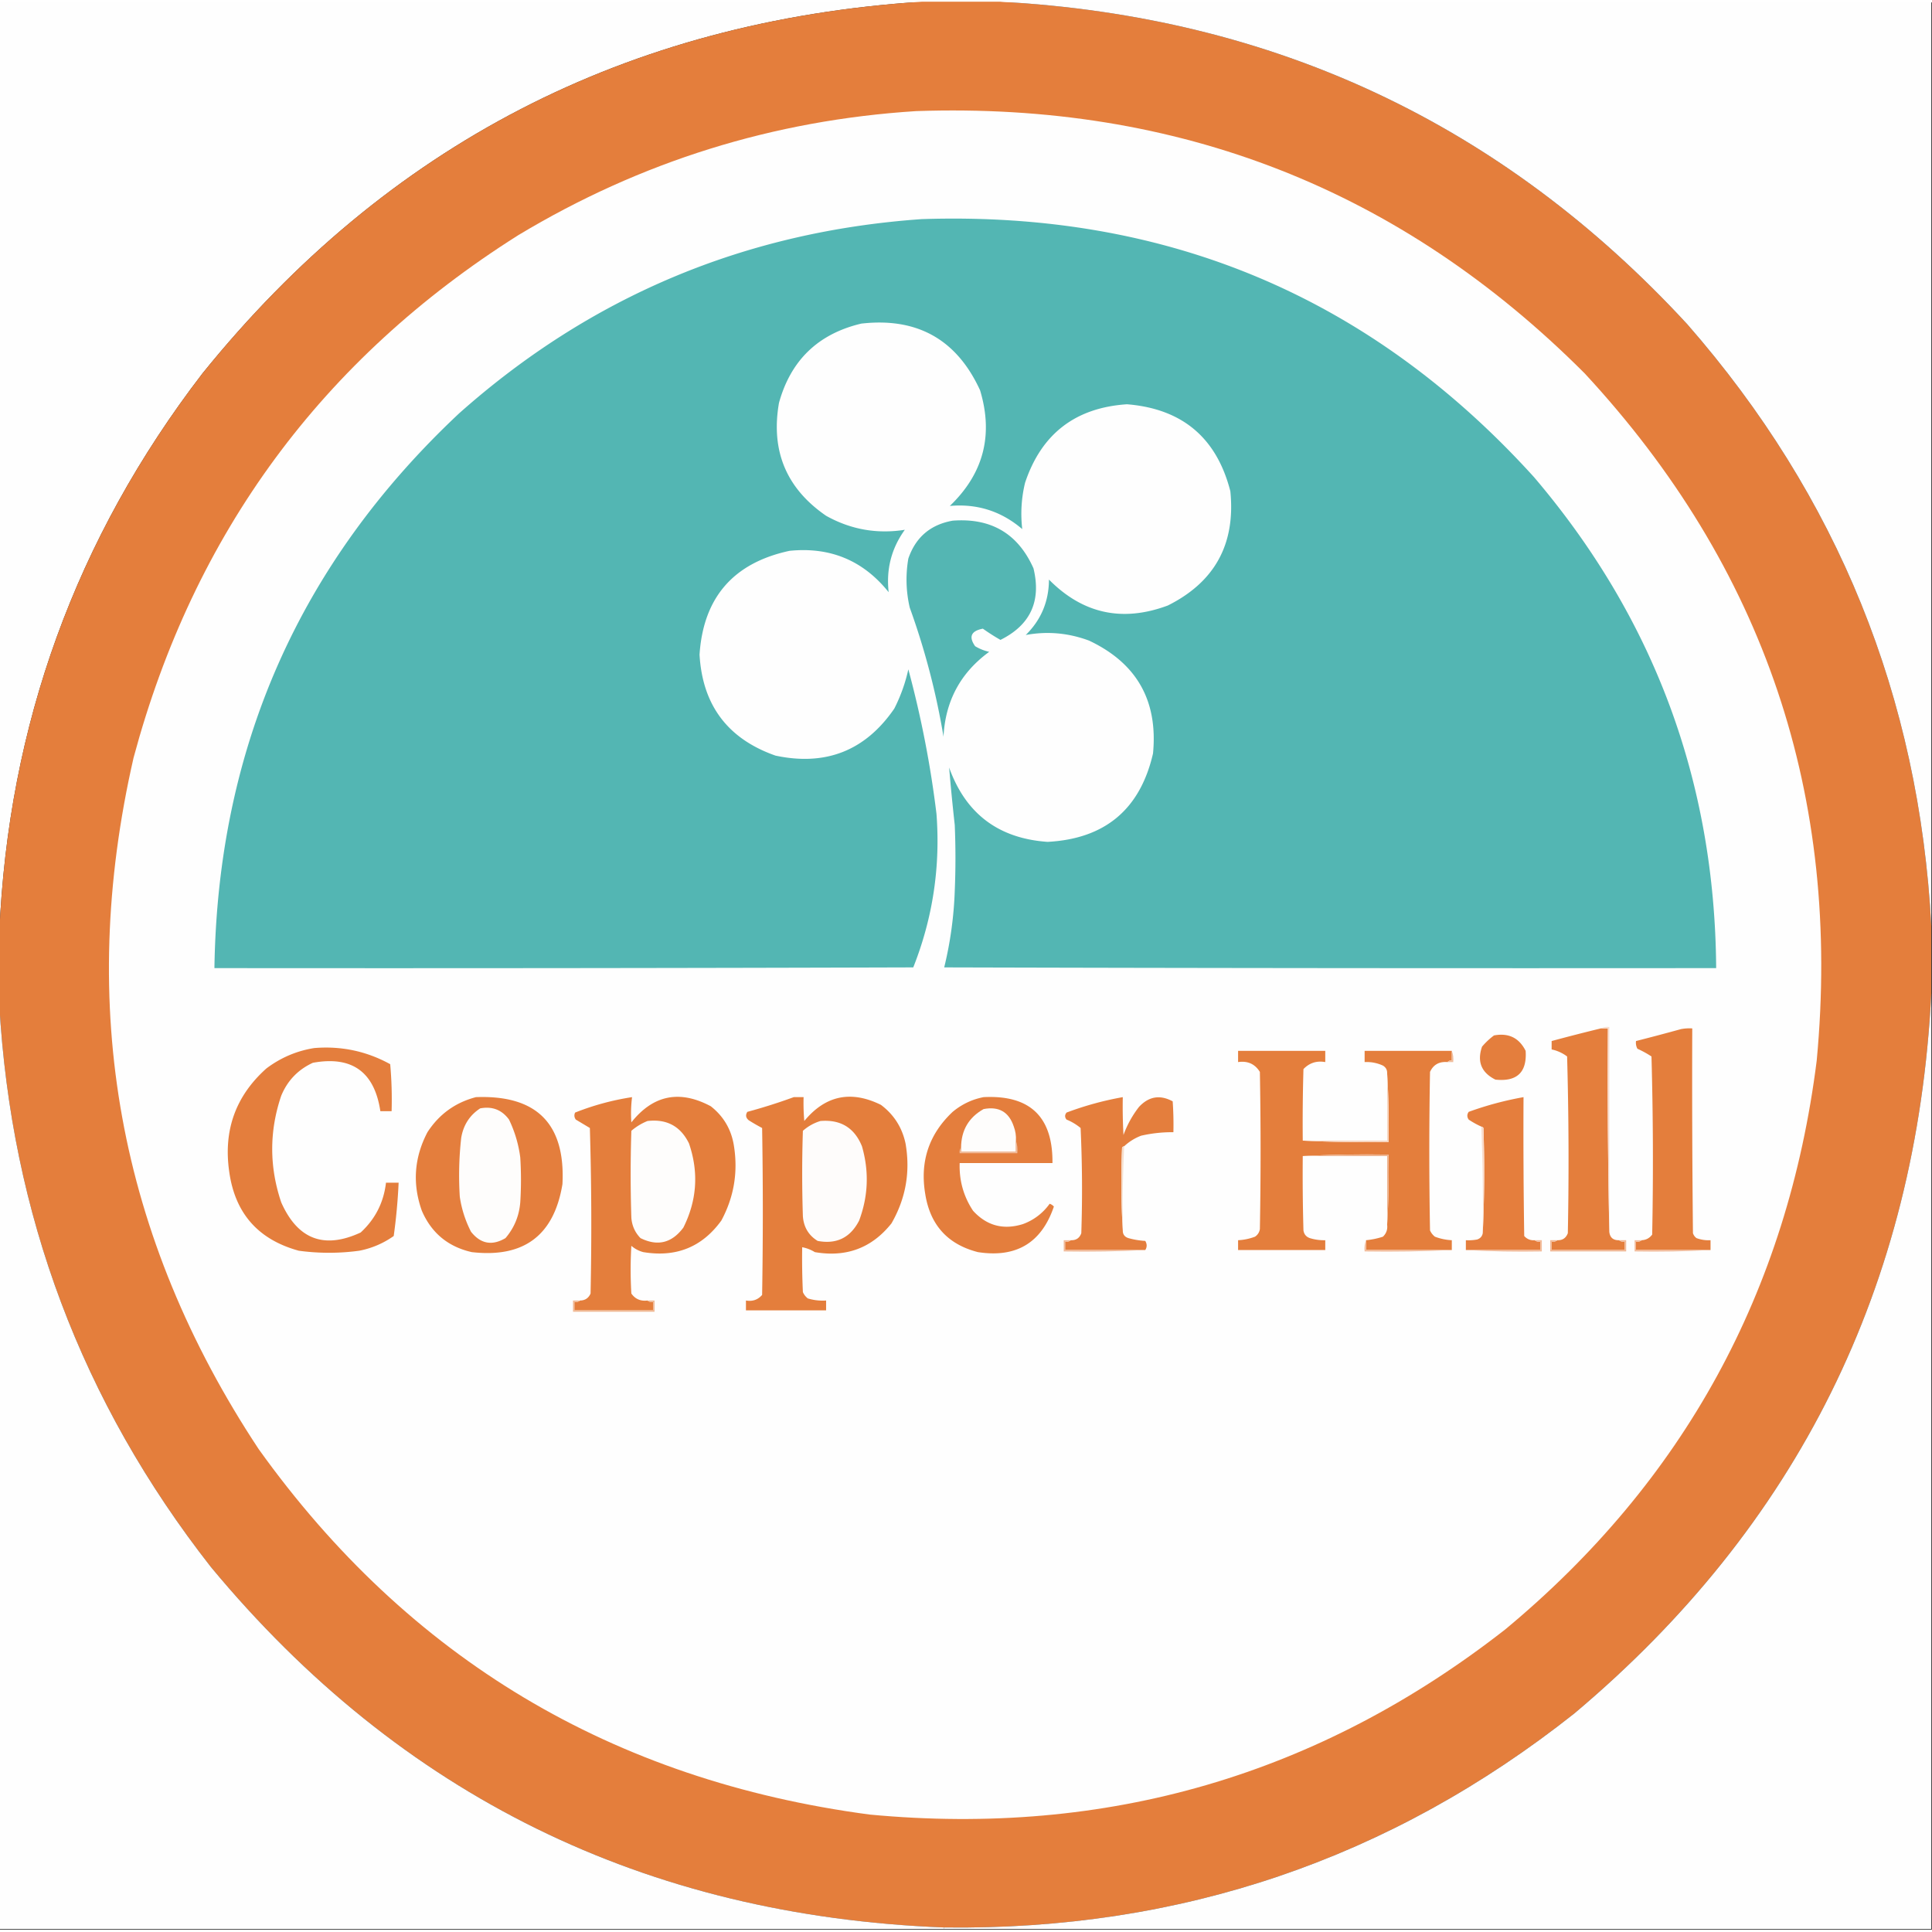
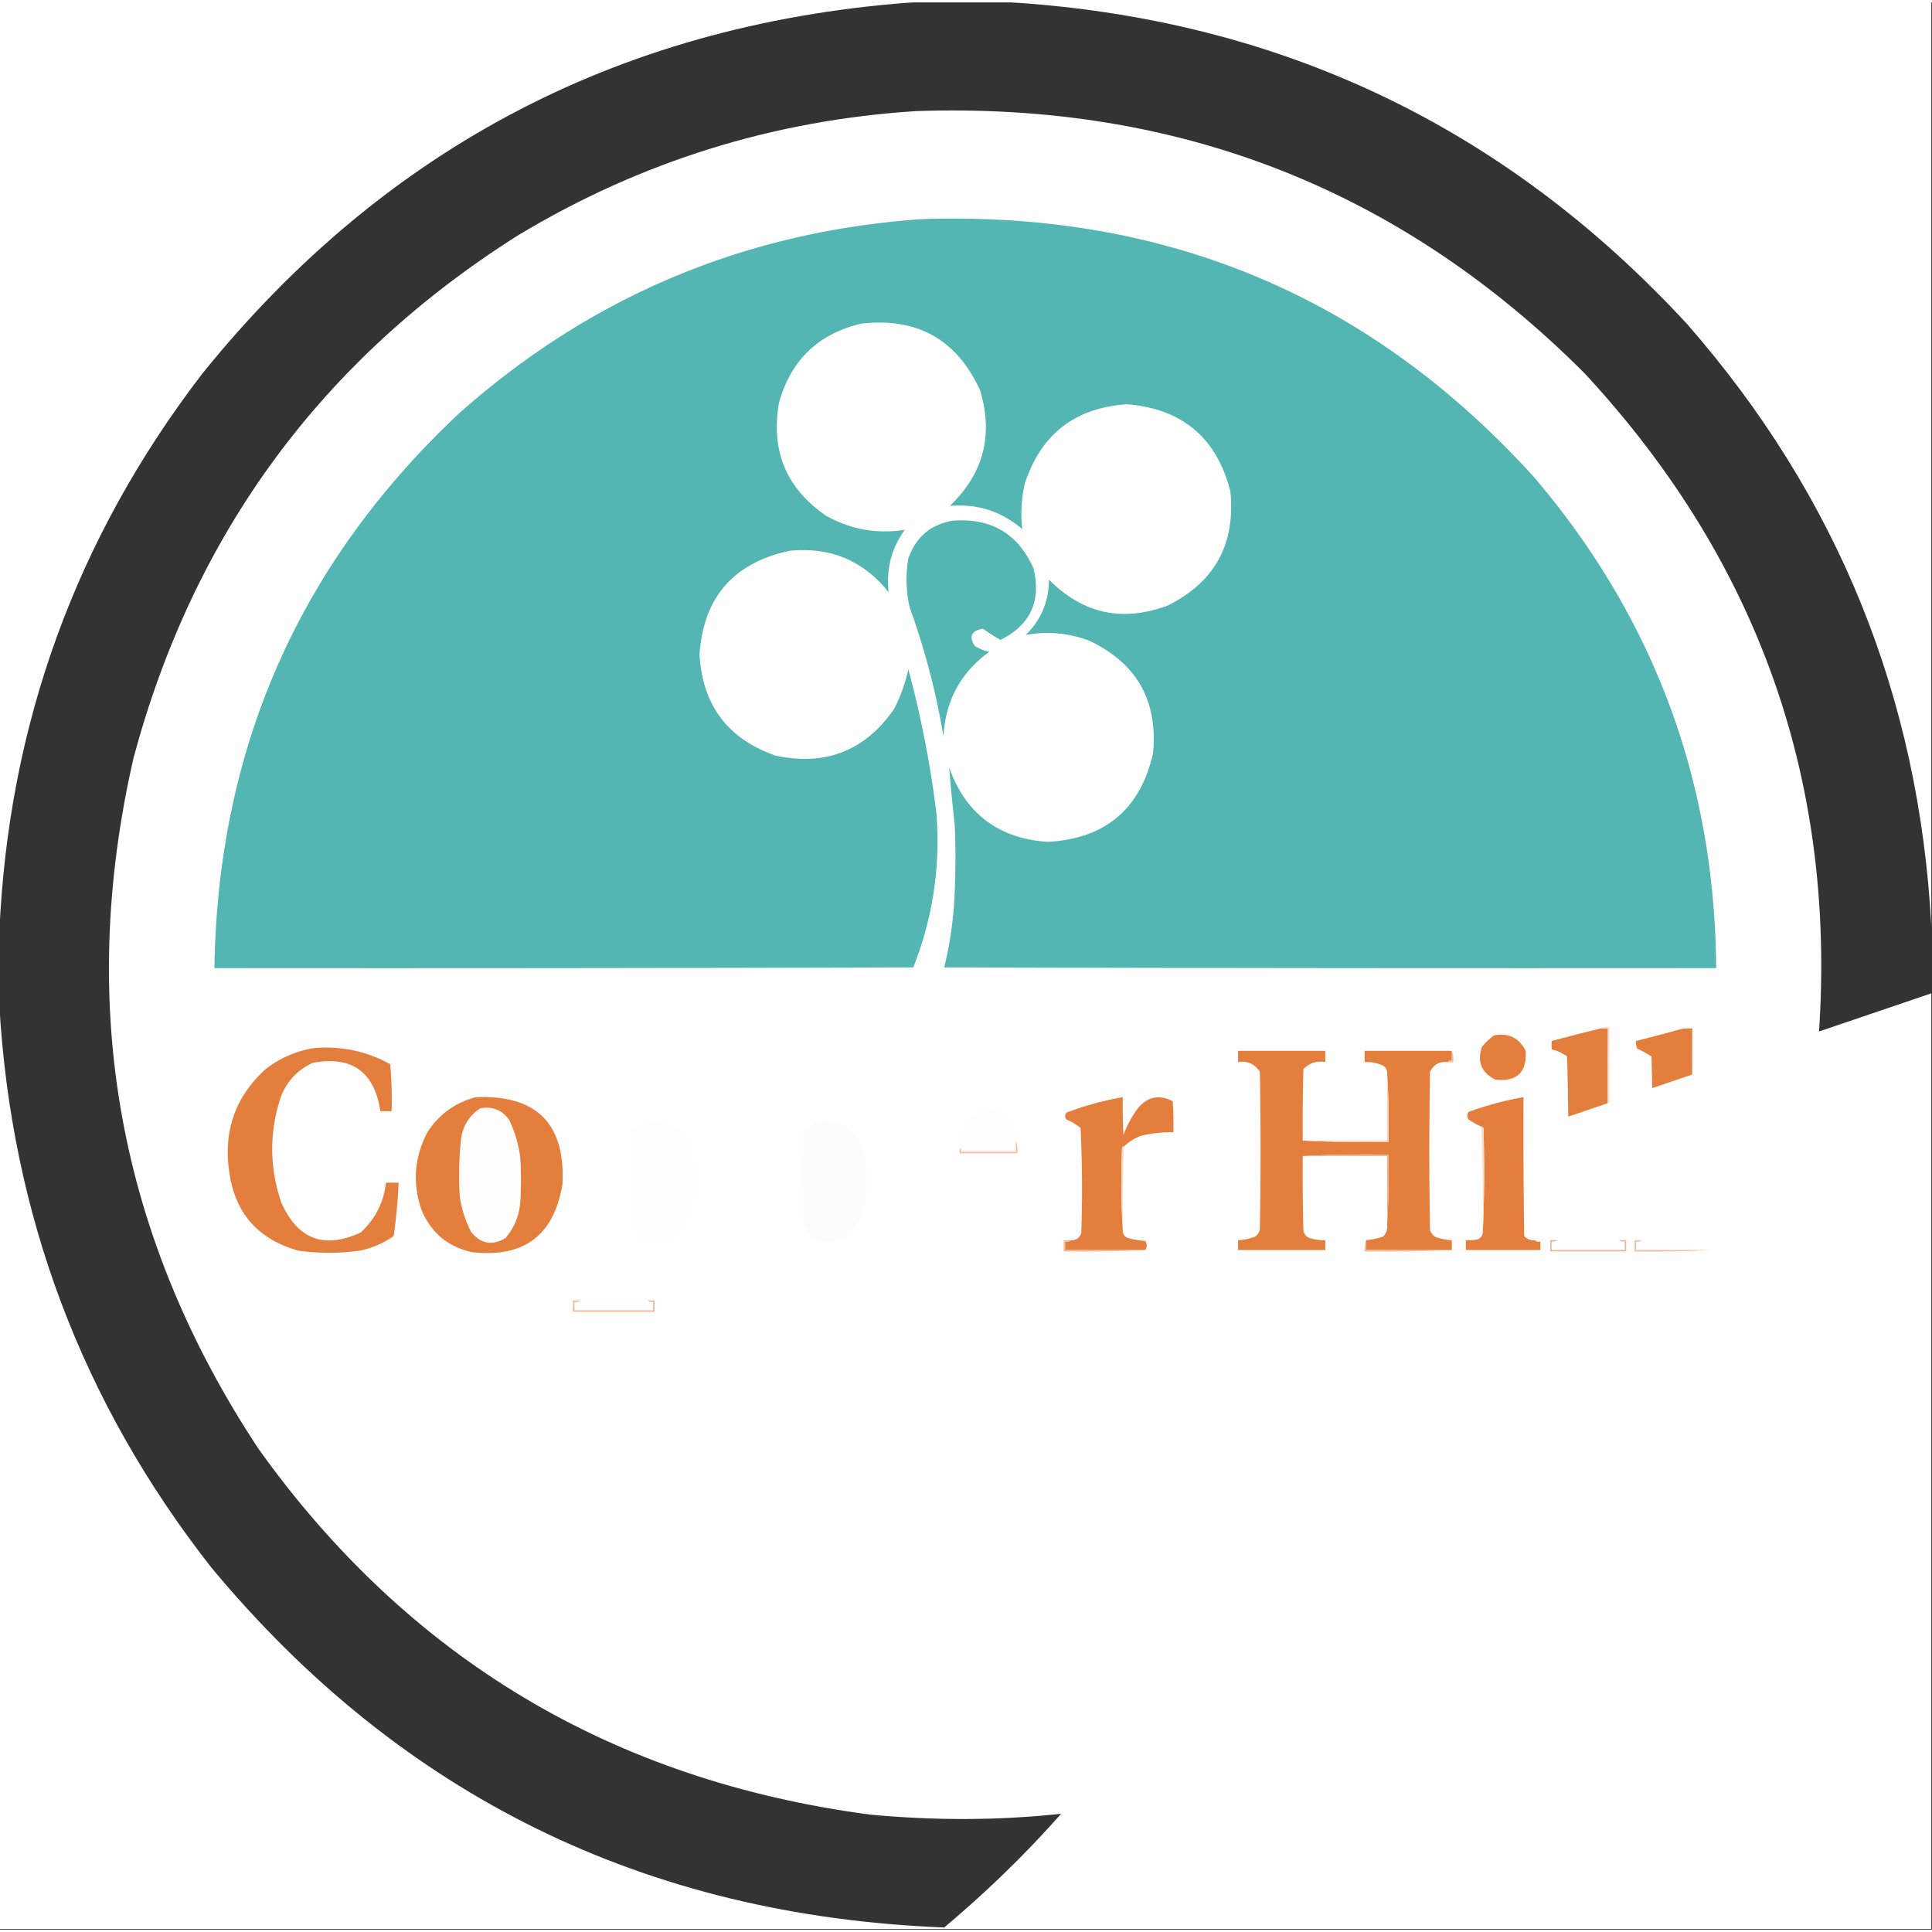
<svg xmlns="http://www.w3.org/2000/svg" width="400" height="400" viewBox="0 0 400 399">
  <rect x="0" y="0" width="400" height="399" fill="#333333" stroke="none" />
  <path d="M-.145-.145h190.973Q99.245 5.853 41.922 76.81 2.616 127.989-.145 192.676zm0 0" style="stroke:none;fill-rule:evenodd;fill:#fefefe;fill-opacity:1" />
-   <path d="M190.828-.145h16.305c56.597 3.09 104.004 25.352 142.21 66.79q46.717 53.444 50.512 124.578v13.941q-4.593 90.834-73.945 149.117c-38.062 30.137-81.535 44.903-130.422 44.281q-92.905-3.614-151.82-74.628Q3.577 272.728-.145 207.484v-14.808Q2.616 127.99 41.922 76.809 99.245 5.853 190.828-.145m0 0" style="stroke:none;fill-rule:evenodd;fill:#e47e3c;fill-opacity:1" />
  <path d="M207.133-.145h192.722v191.368q-3.795-71.134-50.511-124.578c-38.207-41.438-85.614-63.7-142.211-66.79m0 0" style="stroke:none;fill-rule:evenodd;fill:#fefefe;fill-opacity:1" />
  <path d="M189.664 22.504q81.423-2.807 138.43 54.305 55.77 60.174 48.035 142.293c-6.035 47.812-27.527 87.066-64.484 117.753q-57.934 45.265-131.586 38.332-79.917-10.615-126.493-75.648-43.587-65.916-25.91-143.164c12.48-46.46 39.02-82.52 79.621-108.168q38.033-22.886 82.387-25.703m0 0" style="stroke:none;fill-rule:evenodd;fill:#fefefe;fill-opacity:1" />
  <path d="M190.828 44.867q76.09-2.529 126.785 53.43 37.307 43.828 37.7 101.64-79.913.072-159.825-.148a78 78 0 0 0 2.184-15.824q.286-6.827 0-13.649c-.442-3.98-.832-7.945-1.164-11.906 3.418 9.547 10.21 14.68 20.379 15.39 11.89-.632 19.168-6.734 21.832-18.296q1.576-16.384-13.246-23.375-6.429-2.39-13.102-1.16 4.775-4.7 4.805-11.473 10.505 10.622 24.601 5.371 14.61-7.288 12.953-23.664-4.253-16.61-21.398-18.004-16.037 1.062-21.105 16.262a27.2 27.2 0 0 0-.582 9.582q-6.495-5.55-14.993-4.793 10.466-10.036 6.258-23.957-7.242-15.774-24.597-13.793-13.374 3.176-17.032 16.406c-1.734 9.93 1.52 17.719 9.754 23.38 5.086 2.843 10.524 3.812 16.3 2.901-2.773 3.848-3.886 8.157-3.347 12.922q-7.882-9.844-20.523-8.566-17.45 3.757-18.633 21.488c.602 10.469 5.84 17.438 15.723 20.91q15.632 3.324 24.597-9.73a33.8 33.8 0 0 0 2.91-8.129 214 214 0 0 1 5.825 29.91q1.254 16.481-4.805 31.797c-48.227.149-96.457.195-144.687.149q1.014-68.29 50.656-114.852 40.91-36.369 95.777-40.219m0 0" style="stroke:none;fill-rule:evenodd;fill:#53b6b3;fill-opacity:1" />
  <path d="M197.234 107.3c7.957-.609 13.54 2.684 16.739 9.872q2.46 10.195-6.84 14.812a44 44 0 0 1-3.64-2.324q-3.664.698-1.602 3.63 1.363.825 2.914 1.163-8.9 6.492-9.461 17.567a152 152 0 0 0-6.989-26.715 25.5 25.5 0 0 1-.292-10.164q2.274-6.615 9.171-7.84m0 0" style="stroke:none;fill-rule:evenodd;fill:#54b6b3;fill-opacity:1" />
  <path d="M-.145 207.484q3.721 65.244 43.813 116.45 58.915 71.014 151.82 74.628v.293H-.145zm0 0" style="stroke:none;fill-rule:evenodd;fill:#fefefe;fill-opacity:1" />
  <path d="M331.441 212.422h1.457q-.145 21.128.29 42.11.204 1.798 2.039 1.741.467.406 1.164.29v1.742H321.25v-1.743c.469.079.855-.019 1.168-.289 1.066.047 1.793-.433 2.184-1.453q.359-18.297-.149-36.59a8 8 0 0 0-3.203-1.453v-1.742a410 410 0 0 1 10.191-2.613M354.148 258.305h-15.43v-1.743q.697.117 1.165-.289 1.365-.064 2.183-1.164a779 779 0 0 0-.144-36.879 21 21 0 0 0-2.91-1.597 2.6 2.6 0 0 1-.293-1.598q4.665-1.184 9.316-2.469a9.5 9.5 0 0 1 2.328-.144q-.074 21.2.145 42.398.204.622.73 1.016 1.409.52 2.91.437zm0 0" style="stroke:none;fill-rule:evenodd;fill:#e47e3c;fill-opacity:1" />
  <path d="M331.441 212.422q.768-.416 1.747-.29v42.4q-.435-20.982-.29-42.11zm0 0" style="stroke:none;fill-rule:evenodd;fill:#f9ddcd;fill-opacity:1" />
-   <path d="M399.855 205.164v193.691H195.488v-.293c48.887.622 92.36-14.144 130.422-44.28q69.352-58.285 73.945-149.118m0 0" style="stroke:none;fill-rule:evenodd;fill:#fefefe;fill-opacity:1" />
+   <path d="M399.855 205.164v193.691H195.488v-.293q69.352-58.285 73.945-149.118m0 0" style="stroke:none;fill-rule:evenodd;fill:#fefefe;fill-opacity:1" />
  <path d="M309.316 213.875q4.53-.848 6.551 3.195.447 6.663-6.262 5.953-4.365-2.181-2.765-6.824a14.7 14.7 0 0 1 2.476-2.324m0 0" style="stroke:none;fill-rule:evenodd;fill:#e47e3d;fill-opacity:1" />
  <path d="M269.723 235.652c5.87.293 11.789.387 17.757.293q.146-7.195-.289-14.23.047-1.048-.875-1.598a8 8 0 0 0-3.785-.726v-2.32h18.051v2.03q-.563-.104-.875.29c-1.73-.145-2.945.53-3.637 2.035a919 919 0 0 0 0 32.812c.227.52.567.953 1.02 1.309q1.694.639 3.492.726v2.032h-17.758v-2.032a16.2 16.2 0 0 0 3.492-.726c.707-.672 1-1.492.875-2.469q.435-7.183.29-14.52-8.953-.145-17.758.29-.071 7.697.144 15.39.176 1.191 1.313 1.598c1.043.32 2.11.469 3.203.437v2.032h-18.051v-2.032q1.8-.087 3.492-.726a2.24 2.24 0 0 0 1.02-1.598 903 903 0 0 0 0-32.523c-1.024-1.649-2.528-2.324-4.512-2.035v-2.32h18.05v2.32q-2.67-.475-4.515 1.453c-.144 4.937-.191 9.87-.144 14.808m0 0" style="stroke:none;fill-rule:evenodd;fill:#e47e3c;fill-opacity:1" />
  <path d="M300.582 217.07c.281.711.383 1.485.293 2.32h-1.168q.312-.393.875-.288zm0 0" style="stroke:none;fill-rule:evenodd;fill:#f0bc9b;fill-opacity:1" />
  <path d="M65.066 216.488q8.399-.69 15.72 3.34.433 4.828.292 9.727H78.75q-1.846-12.23-13.977-10.016-4.61 2.129-6.55 6.824-3.728 11.01 0 22.067 5.098 11.512 16.449 6.246 4.529-4.17 5.242-10.309h2.617a120 120 0 0 1-1.015 11.035 18.3 18.3 0 0 1-7.133 3.047 46.3 46.3 0 0 1-12.52 0c-8.425-2.304-13.23-7.777-14.41-16.406q-1.835-12.82 7.715-21.344c2.969-2.226 6.27-3.633 9.898-4.21m0 0" style="stroke:none;fill-rule:evenodd;fill:#e47e3d;fill-opacity:1" />
-   <path d="M134.063 268.758c.308.273.699.367 1.164.293v1.742h-16.305v-1.742c.465.074.855-.02 1.164-.293q1.569-.018 2.184-1.45a673 673 0 0 0-.145-34.269q-1.455-.868-2.91-1.742-.498-.687-.145-1.45a54 54 0 0 1 11.79-3.195 27 27 0 0 0-.145 5.227q6.76-8.508 16.445-3.34 4.032 3.169 4.805 8.277 1.276 8.156-2.621 15.391c-3.973 5.484-9.356 7.664-16.156 6.531a6.1 6.1 0 0 1-2.473-1.304 83 83 0 0 0 0 9.875q1.196 1.717 3.347 1.449M164.336 226.652h2.039a43 43 0 0 0 .145 4.938c4.367-5.29 9.652-6.403 15.867-3.34q4.03 3.023 5.093 7.984c1.028 5.88.055 11.395-2.91 16.555-4.062 5.094-9.347 7.074-15.867 5.95a7.7 7.7 0 0 0-2.617-1.016q-.074 4.652.144 9.293c.227.52.567.953 1.02 1.308q1.845.563 3.785.434v2.035h-16.594v-2.035q2.04.35 3.348-1.16a1040 1040 0 0 0 0-34.559 39 39 0 0 1-2.766-1.598q-.919-.751-.293-1.742 4.917-1.33 9.606-3.047m0 0" style="stroke:none;fill-rule:evenodd;fill:#e47e3c;fill-opacity:1" />
  <path d="M317.758 256.273q.467.406 1.164.29v1.742h-15.43v-2.032a9.5 9.5 0 0 0 2.332-.148q.979-.324 1.164-1.305.506-10.817.145-21.78a.65.65 0 0 0-.438-.29q-1.366-.609-2.62-1.453-.552-.804 0-1.598a68 68 0 0 1 11.355-3.047c-.051 9.582 0 19.164.144 28.75.582.653 1.313.942 2.184.871m0 0" style="stroke:none;fill-rule:evenodd;fill:#e57e3d;fill-opacity:1" />
  <path d="M232.75 236.816a.66.66 0 0 0-.437.29 169 169 0 0 0 .148 17.132c-.016.813.375 1.344 1.164 1.598q1.71.481 3.492.582.575.99 0 1.887h-16.594v-1.743q.7.117 1.165-.289 1.639.07 2.183-1.453a272 272 0 0 0-.144-21.78 11.1 11.1 0 0 0-2.91-1.743q-.587-.724 0-1.45a65.5 65.5 0 0 1 11.644-3.195q-.073 3.92.144 7.84a21.2 21.2 0 0 1 3.204-5.808q3.058-3.293 6.984-1.16c.148 2.124.195 4.257.148 6.386a28.8 28.8 0 0 0-6.695.727 10.8 10.8 0 0 0-3.496 2.18M98.543 226.652c12.574-.48 18.543 5.524 17.906 18.004q-2.606 15.938-18.777 14.082-7.36-1.67-10.336-8.566-2.969-8.368 1.164-16.262 3.638-5.591 10.043-7.258m0 0" style="stroke:none;fill-rule:evenodd;fill:#e47e3d;fill-opacity:1" />
  <path d="M99.418 228.977q3.746-.71 5.969 2.32a25.5 25.5 0 0 1 2.328 7.84 74 74 0 0 1 0 9.293q-.34 4.224-3.059 7.406-4.147 2.451-7.129-1.305a23 23 0 0 1-2.332-7.261 70 70 0 0 1 .293-12.196c.446-2.644 1.758-4.68 3.93-6.097M134.063 231.59c3.988-.457 6.851 1.094 8.585 4.644q3.066 8.96-1.164 17.426c-2.386 3.203-5.343 3.93-8.879 2.176q-1.703-1.75-1.89-4.211-.292-9.002 0-18.004a12 12 0 0 1 3.347-2.031m0 0" style="stroke:none;fill-rule:evenodd;fill:#fefdfc;fill-opacity:1" />
  <path d="M169.867 231.59q6.247-.516 8.59 5.226 2.255 7.793-.582 15.391-2.73 5.32-8.59 4.211-2.796-1.724-3.055-5.082a268 268 0 0 1 0-17.715 9.7 9.7 0 0 1 3.637-2.031m0 0" style="stroke:none;fill-rule:evenodd;fill:#fefcfb;fill-opacity:1" />
-   <path d="M203.64 226.652c9.602-.488 14.36 4.063 14.262 13.649h-19.21c-.126 3.597.796 6.89 2.765 9.87q4.255 4.66 10.332 2.763a11.66 11.66 0 0 0 5.531-4.211q.514.18.875.578-3.824 11.279-15.722 9.437c-6.262-1.601-9.903-5.62-10.914-12.05-1.125-6.708.77-12.372 5.675-16.989 1.895-1.574 4.028-2.59 6.407-3.047m0 0" style="stroke:none;fill-rule:evenodd;fill:#e47e3d;fill-opacity:1" />
  <path d="M210.336 235.652v2.325H198.98v-.872q.034-5.372 4.66-7.984 4.754-.916 6.258 3.629c.348.938.497 1.906.438 2.902m0 0" style="stroke:none;fill-rule:evenodd;fill:#fefdfc;fill-opacity:1" />
  <path d="M306.695 232.75q.272.048.438.29c.242 7.308.191 14.57-.145 21.78a442 442 0 0 0-.293-22.07m0 0" style="stroke:none;fill-rule:evenodd;fill:#f9dccc;fill-opacity:1" />
  <path d="M287.191 221.715q.435 7.036.29 14.23c-5.97.094-11.887 0-17.758-.293h17.468zm0 0" style="stroke:none;fill-rule:evenodd;fill:#f7d4bd;fill-opacity:1" />
  <path d="M210.336 235.652q.426 1.22.289 2.614h-11.934q-.116-.692.29-1.16v.87h11.355zm0 0" style="stroke:none;fill-rule:evenodd;fill:#f1bd9d;fill-opacity:1" />
  <path d="M232.75 236.816a273 273 0 0 0-.29 17.422q-.507-8.49-.148-17.133a.66.66 0 0 1 .438-.289m0 0" style="stroke:none;fill-rule:evenodd;fill:#f6decc;fill-opacity:1" />
  <path d="M269.723 238.848q8.805-.435 17.757-.29.146 7.337-.289 14.52v-14.23zm0 0" style="stroke:none;fill-rule:evenodd;fill:#eeb18b;fill-opacity:1" />
  <path d="M221.688 256.273q-.466.406-1.165.29v1.742h16.594q-8.368.434-16.883.289v-2.32zm0 0" style="stroke:none;fill-rule:evenodd;fill:#f1ba99;fill-opacity:1" />
  <path d="M282.824 256.273v2.032h17.758q-8.946.434-18.05.289c-.087-.836.007-1.61.292-2.32m0 0" style="stroke:none;fill-rule:evenodd;fill:#f2bc9b;fill-opacity:1" />
-   <path d="M317.758 256.273h1.457v2.32q-7.935.146-15.723-.288h15.43v-1.743q-.697.117-1.164-.289m0 0" style="stroke:none;fill-rule:evenodd;fill:#f2ba99;fill-opacity:1" />
  <path d="M322.418 256.273q-.468.406-1.168.29v1.742h15.14v-1.743q-.695.117-1.163-.289h1.453v2.32h-15.72v-2.32zm0 0" style="stroke:none;fill-rule:evenodd;fill:#f1b794;fill-opacity:1" />
  <path d="M339.883 256.273q-.469.406-1.164.29v1.742h15.43q-7.786.434-15.72.289v-2.32zm0 0" style="stroke:none;fill-rule:evenodd;fill:#f2bd9d;fill-opacity:1" />
  <path d="M120.086 268.758c-.309.273-.7.367-1.164.293v1.742h16.305v-1.742c-.465.074-.856-.02-1.165-.293h1.454v2.324h-16.883v-2.324zm0 0" style="stroke:none;fill-rule:evenodd;fill:#f0b894;fill-opacity:1" />
</svg>